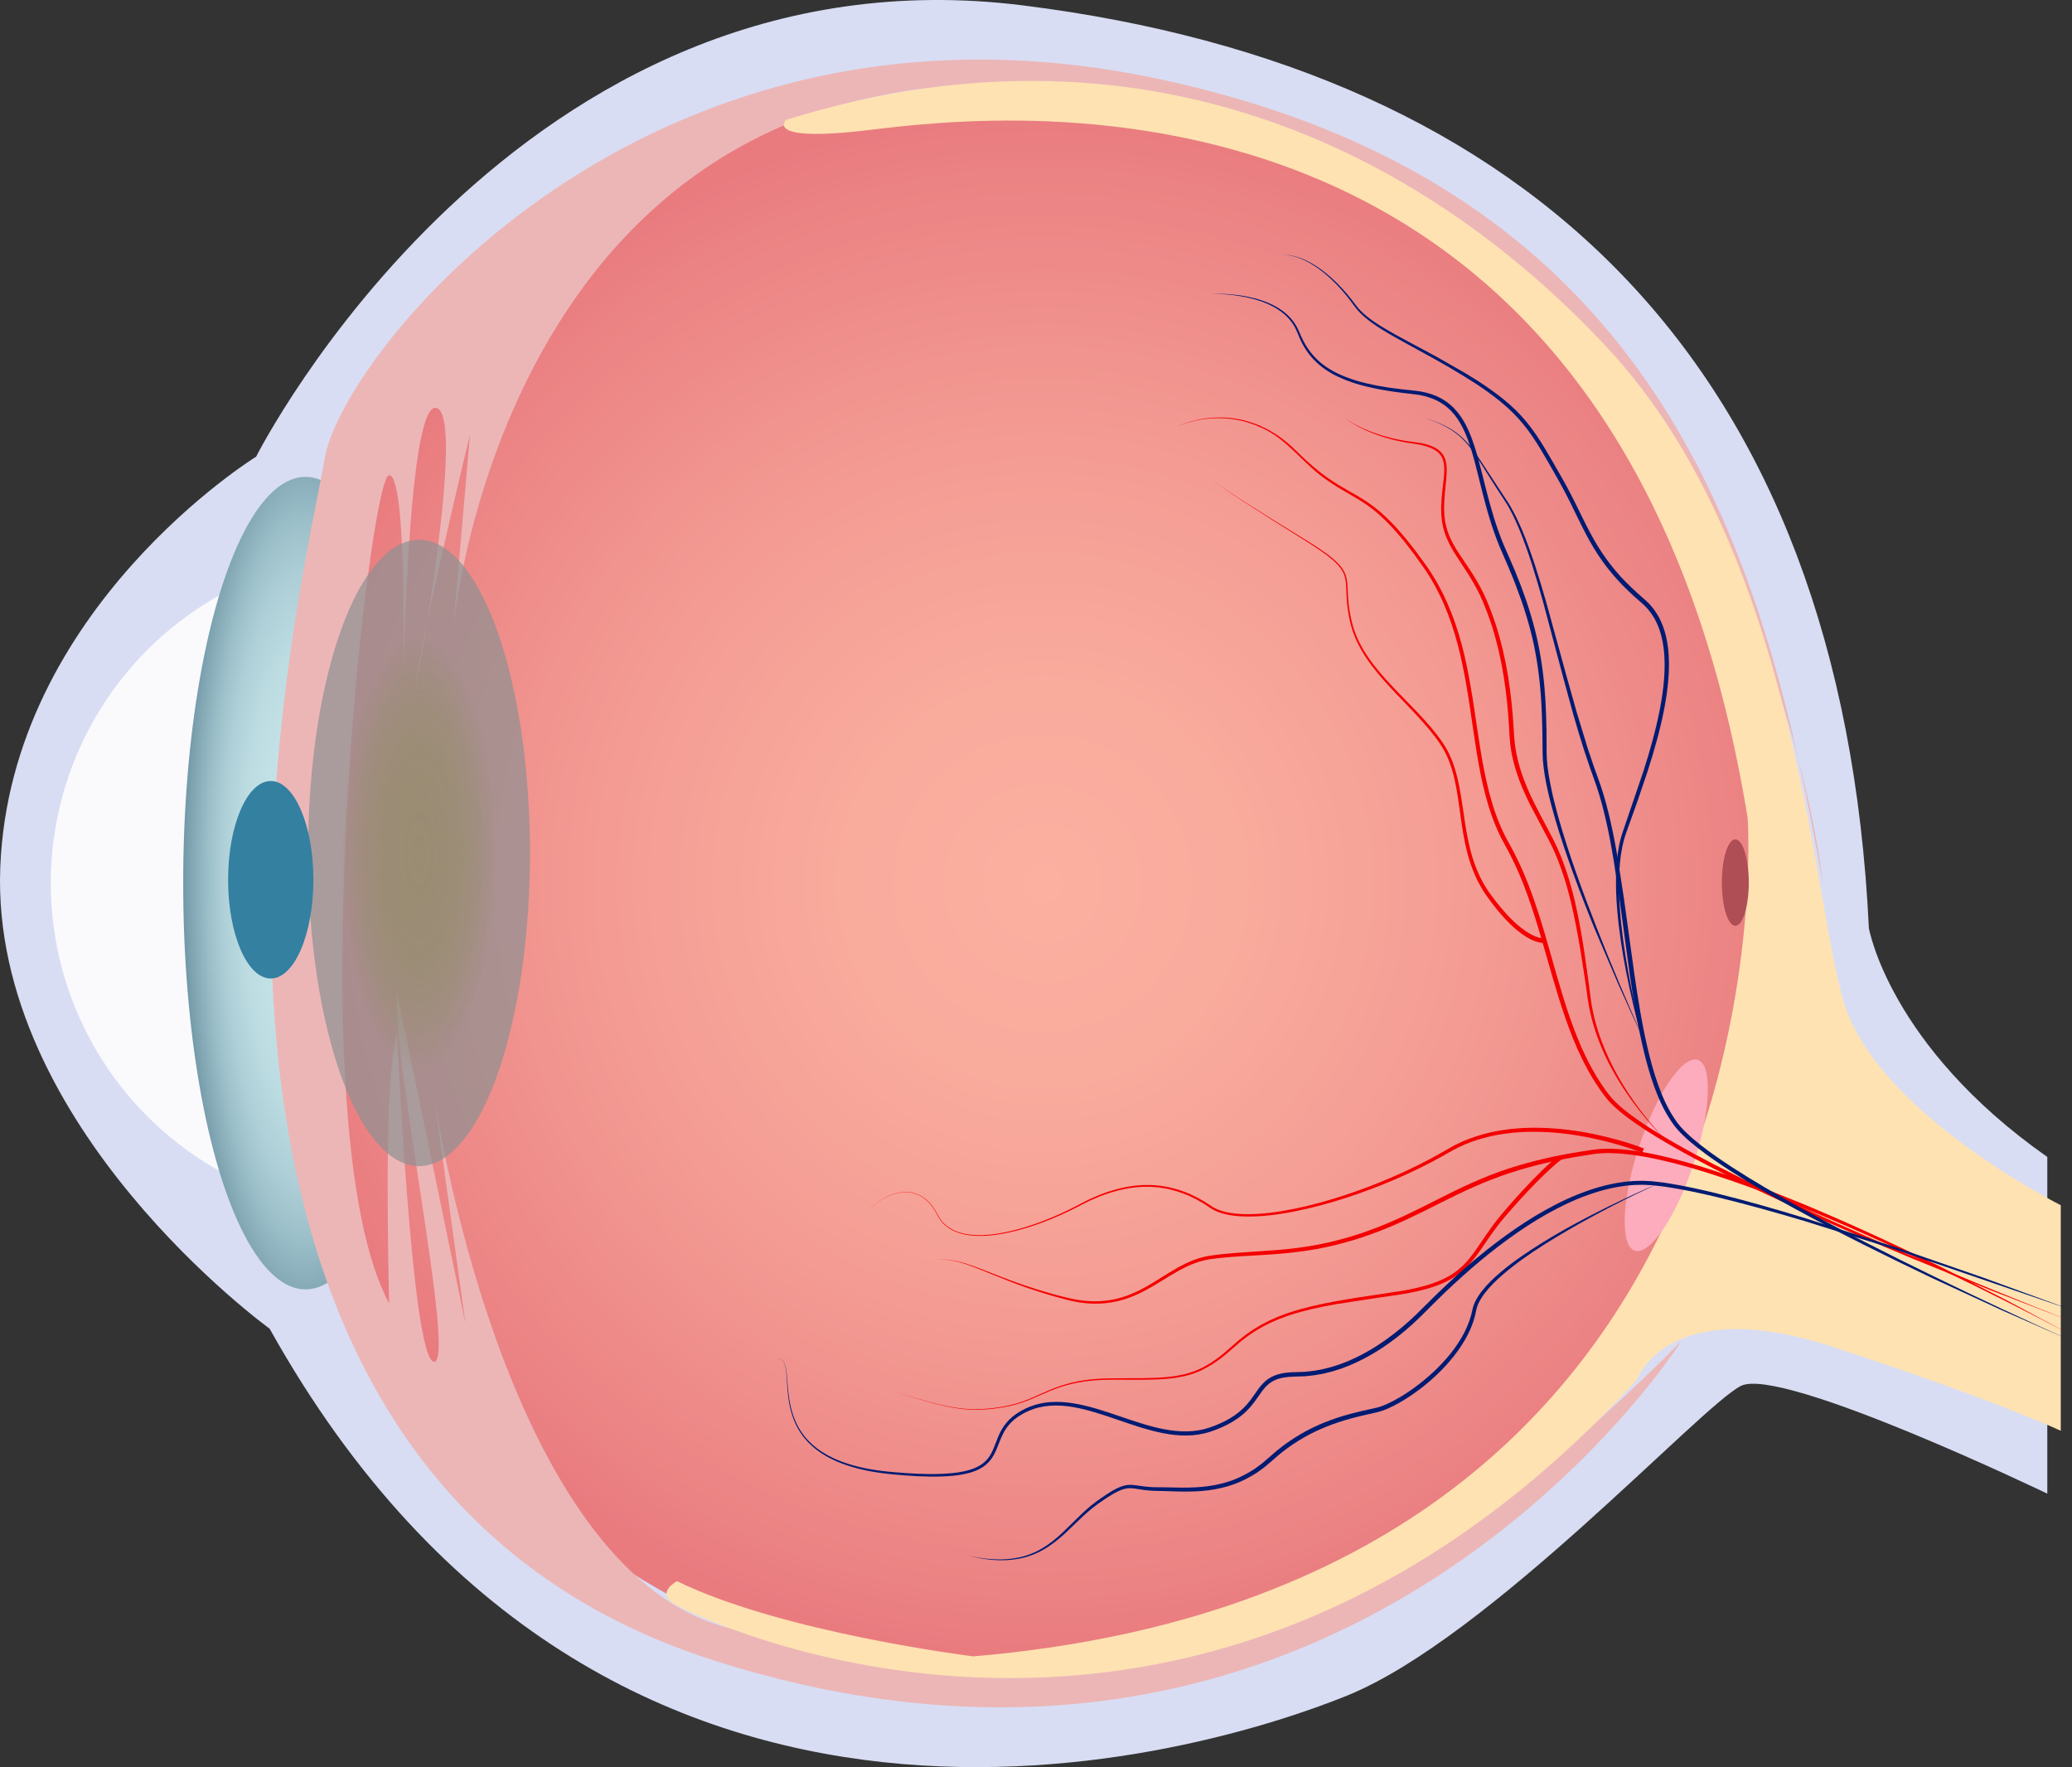
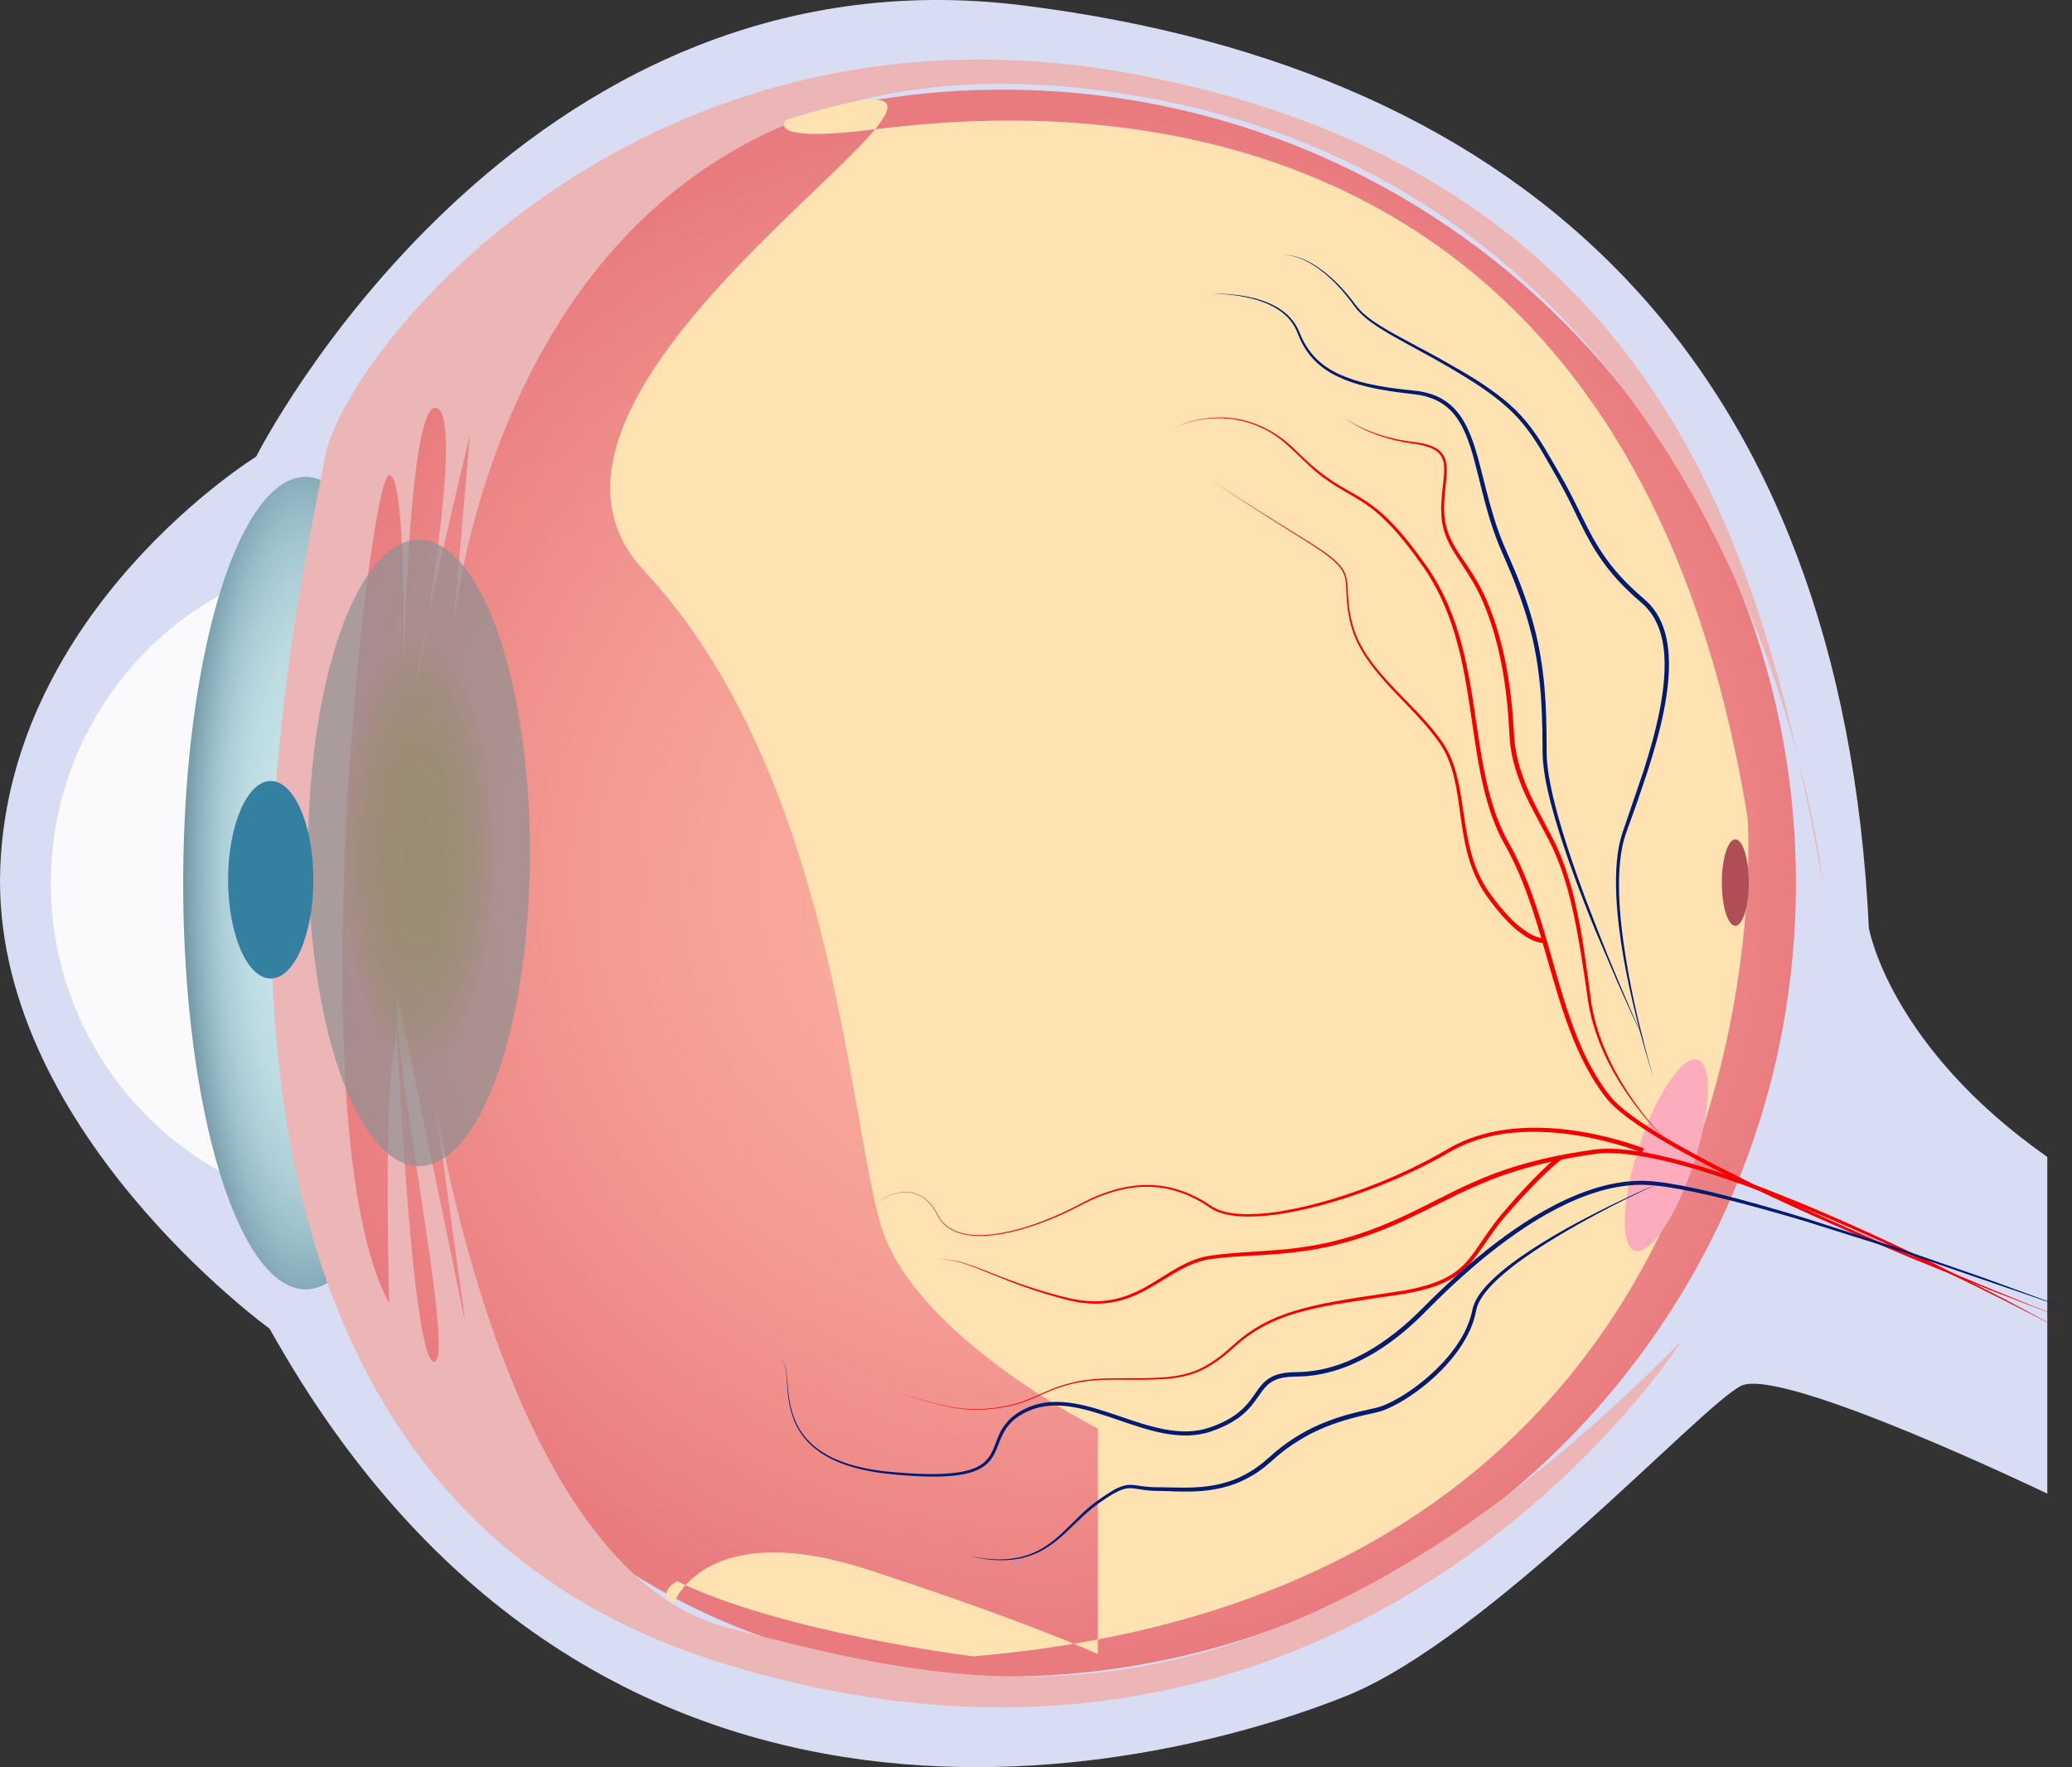
<svg xmlns="http://www.w3.org/2000/svg" version="1.1" viewBox="0 0 1753.474 1495.484">
  <rect x="0" y="0" width="1753.474" height="1495.484" fill="#333333" stroke="none" />
  <defs>
    <style>
      .cls-1 {
        fill: url(#_Градієнт_без_назви_9);
      }

      .cls-2 {
        opacity: .9;
      }

      .cls-3 {
        fill: #f40000;
      }

      .cls-4 {
        fill: #3380a1;
      }

      .cls-5 {
        fill: #fee2b2;
      }

      .cls-6 {
        fill: #faf9fc;
      }

      .cls-7 {
        fill: #fcacbc;
      }

      .cls-8 {
        fill: #af4e55;
      }

      .cls-9 {
        fill: #ecb6b7;
      }

      .cls-10 {
        fill: #909091;
        isolation: isolate;
        opacity: .8;
      }

      .cls-11 {
        fill: url(#Unbenannter_Verlauf);
      }

      .cls-12 {
        fill: #d8ddf3;
      }

      .cls-13 {
        fill: #001b72;
      }

      .cls-14 {
        fill: url(#Unbenannter_Verlauf_2);
      }
    </style>
    <radialGradient id="Unbenannter_Verlauf" data-name="Unbenannter Verlauf" cx="1260.859" cy="6917.928" fx="1260.859" fy="6917.928" r="78.937" gradientTransform="translate(-1397.327 34185.858) scale(1.313 -4.834)" gradientUnits="userSpaceOnUse">
      <stop offset="0" stop-color="#c7e6eb" />
      <stop offset=".324" stop-color="#c4e3e9" />
      <stop offset=".516" stop-color="#bcdce2" />
      <stop offset=".673" stop-color="#aecfd7" />
      <stop offset=".812" stop-color="#99bdc7" />
      <stop offset=".937" stop-color="#80a5b2" />
      <stop offset="1" stop-color="#7097a6" />
    </radialGradient>
    <radialGradient id="Unbenannter_Verlauf_2" data-name="Unbenannter Verlauf 2" cx="882.549" cy="748.637" fx="882.549" fy="748.637" r="654.605" gradientTransform="translate(0 1496) scale(1 -1)" gradientUnits="userSpaceOnUse">
      <stop offset="0" stop-color="#fbb0a0" />
      <stop offset=".257" stop-color="#f9ab9c" />
      <stop offset=".56" stop-color="#f49c94" />
      <stop offset=".885" stop-color="#ec8585" />
      <stop offset="1" stop-color="#e97b7f" />
    </radialGradient>
    <radialGradient id="_Градієнт_без_назви_9" data-name="Градієнт без назви 9" cx="353.535" cy="650.289" fx="353.535" fy="650.289" r="126.638" gradientTransform="translate(172.3 -224.48) scale(.516 1.455)" gradientUnits="userSpaceOnUse">
      <stop offset="0" stop-color="#918d71" />
      <stop offset=".257" stop-color="#918d71" stop-opacity=".982" />
      <stop offset=".421" stop-color="#918d71" stop-opacity=".922" />
      <stop offset=".559" stop-color="#918d71" stop-opacity=".821" />
      <stop offset=".682" stop-color="#918d71" stop-opacity=".677" />
      <stop offset=".796" stop-color="#918d71" stop-opacity=".491" />
      <stop offset=".901" stop-color="#918d71" stop-opacity=".266" />
      <stop offset="1" stop-color="#918d71" stop-opacity="0" />
    </radialGradient>
  </defs>
  <g>
    <g id="Ebene_1">
      <path class="cls-12" d="M1732.58,1264.03s-225.092-108.272-259.283-91.177-213.695,213.695-333.364,262.132-623.989,205.147-911.765-310.57c0,0-236.489-170.956-227.941-390.349s216.544-347.61,216.544-347.61c0,0,219.393-435.937,649.632-381.801,430.239,54.136,692.371,304.871,715.166,780.699,0,0,17.096,99.724,151.011,193.75v284.927h0Z" />
      <circle class="cls-6" cx="322.193" cy="747.363" r="279.228" />
      <ellipse class="cls-11" cx="258.56" cy="747.363" rx="103.523" ry="343.811" />
      <path class="cls-14" d="M1519.835,747.363c0,370.847-300.63,671.477-671.477,671.477S245.264,1115.36,245.264,744.514,477.511,75.886,848.358,75.886s671.477,300.631,671.477,671.477Z" />
      <path class="cls-9" d="M1422.96,1134.863s-279.228,441.636-817.739,270.68S260.459,476.683,274.706,388.356,545.386-24.788,978.474,66.389c433.088,91.177,515.717,410.294,564.155,680.974,0,0-59.36-581.725-586.474-667.203s-572.702,453.034-572.702,453.034l14.246-165.257s-45.588,188.052-45.588,213.695c0,0,42.739-230.79,17.096-236.489s-28.493,262.133-28.493,262.133c0,0,5.699-205.147-11.397-205.147s-79.779,552.758,0,700.919c0,0-1.899-72.181-.95-138.664s7.598-92.126,7.598-92.126c0,0,12.347,279.228,31.342,280.178s-36.091-257.384-31.342-312.469l57.935,280.178-26.593-192.8s57.935,401.746,248.836,450.184c190.901,48.438,444.485,124.418,806.817-242.662v-.004Z" />
-       <path class="cls-5" d="M665.055,101.53s-18.045,18.045,61.734,9.498S1367.874,8.455,1478.995,692.278c0,0,45.588,649.632-655.331,709.467,0,0-161.458-19.945-250.735-63.634,0,0-18.045,9.498-2.849,18.995s438.787,221.293,814.89-189.001c0,0,25.643-74.081,165.257-28.493s193.75,71.232,193.75,71.232v-190.901s-156.235-78.355-183.778-172.38-40.839-382.751-200.398-553.707S960.904,8.929,665.055,101.53Z" />
+       <path class="cls-5" d="M665.055,101.53s-18.045,18.045,61.734,9.498S1367.874,8.455,1478.995,692.278c0,0,45.588,649.632-655.331,709.467,0,0-161.458-19.945-250.735-63.634,0,0-18.045,9.498-2.849,18.995c0,0,25.643-74.081,165.257-28.493s193.75,71.232,193.75,71.232v-190.901s-156.235-78.355-183.778-172.38-40.839-382.751-200.398-553.707S960.904,8.929,665.055,101.53Z" />
      <ellipse class="cls-8" cx="1468.548" cy="746.888" rx="11.397" ry="36.566" />
      <ellipse class="cls-7" cx="1410.139" cy="977.681" rx="85.003" ry="24.219" transform="translate(39.525 2010.041) rotate(-71.722)" />
      <g>
        <path class="cls-3" d="M1753.474,1118.429l-68.488-26.415-68.048-27.547c-45.17-18.844-90.074-38.369-134.255-59.506-22.07-10.605-43.985-21.58-65.314-33.698-10.661-6.059-21.2-12.366-31.371-19.3-5.074-3.482-10.071-7.1-14.848-11.047l-3.529-3.037c-1.132-1.072-2.297-2.102-3.402-3.211l-1.635-1.692-.817-.846-.77-.903-1.536-1.811c-.493-.61-.936-1.235-1.407-1.851l-2.783-3.712-2.631-3.818c-1.796-2.519-3.35-5.191-5.016-7.793-3.135-5.318-6.154-10.709-8.811-16.272-5.447-11.067-9.934-22.549-13.99-34.142-8.075-23.215-14.241-46.947-21.201-70.353-3.442-11.716-7.094-23.355-11.249-34.799-4.127-11.452-8.873-22.666-14.41-33.462-1.357-2.717-2.881-5.327-4.315-8.013l-2.195-4.098-1.094-2.051-.994-2.099-1.987-4.198-1.799-4.276c-1.25-2.833-2.229-5.764-3.325-8.653-4.101-11.658-7.034-23.652-9.461-35.694-4.762-24.119-7.426-48.479-11.544-72.531-2.05-12.026-4.431-23.986-7.52-35.756-3.097-11.762-6.919-23.332-11.756-34.47-4.836-11.133-10.662-21.842-17.67-31.767l-5.335-7.43-2.668-3.716c-.876-1.249-1.853-2.418-2.775-3.63l-5.609-7.215c-1.923-2.358-3.936-4.639-5.899-6.963-7.992-9.158-16.792-17.622-26.832-24.436-10.059-6.757-21.215-12.055-31.24-19.251-20.712-13.538-34.309-35.719-57.202-45.341-22.086-10.32-48.612-10.229-71.031-.489,5.523-2.638,11.417-4.451,17.391-5.774,5.985-1.315,12.107-2.002,18.244-2.096,12.275-.171,24.592,2.388,35.825,7.412,5.611,2.517,10.996,5.565,15.994,9.162s9.676,7.618,14.049,11.95c8.671,8.582,17.775,16.737,27.825,23.594,2.459,1.787,5.093,3.32,7.65,4.963,2.606,1.576,5.24,3.099,7.894,4.614,5.327,2.98,10.663,6.057,15.831,9.421l3.785,2.666,1.89,1.338,1.805,1.45,3.61,2.901c1.21.96,2.294,2.061,3.447,3.084l3.41,3.127c1.11,1.069,2.15,2.204,3.229,3.303,2.131,2.222,4.325,4.392,6.284,6.761l6.013,6.993,5.707,7.231c.938,1.215,1.933,2.389,2.823,3.638l2.711,3.717,5.422,7.436c7.184,10.017,13.195,20.87,18.185,32.132,4.994,11.271,8.953,22.97,12.171,34.84,3.182,11.885,5.59,23.944,7.686,36.026,4.196,24.169,6.921,48.509,11.702,72.403,2.434,11.926,5.361,23.751,9.41,35.174,1.082,2.826,2.048,5.702,3.277,8.465l1.768,4.176,1.949,4.09.974,2.045,1.071,1.994,2.146,3.985c1.454,2.705,3.022,5.379,4.405,8.131,5.656,10.962,10.49,22.317,14.686,33.869,4.219,11.547,7.936,23.252,11.401,35.005,6.926,23.506,13.024,47.199,20.977,70.238,3.993,11.504,8.403,22.864,13.738,33.768,2.603,5.485,5.556,10.784,8.618,16.01,1.628,2.551,3.144,5.179,4.897,7.646l2.565,3.743,2.713,3.635c3.528,4.829,7.86,8.927,12.511,12.805,4.646,3.858,9.558,7.436,14.56,10.885,10.032,6.875,20.49,13.17,31.082,19.224,10.592,6.059,21.366,11.816,32.204,17.452l32.743,16.485c43.949,21.432,88.695,41.248,133.688,60.448,44.972,19.264,90.277,37.758,135.793,55.726h.003Z" />
        <path class="cls-3" d="M1410.358,965.26c-10.794-10.22-20.441-21.626-29.205-33.651-8.744-12.043-16.518-24.835-22.851-38.355-6.292-13.528-11.096-27.811-13.778-42.556l-.888-5.549-.782-5.516-1.577-11.022-3.406-21.997c-2.428-14.632-5.101-29.223-8.54-43.605-3.45-14.37-7.891-28.496-13.792-41.996-2.957-6.703-6.461-13.224-9.974-19.756l-10.425-19.761c-6.698-13.33-12.468-27.357-15.522-42.17-.464-1.831-.666-3.716-.972-5.579-.276-1.869-.62-3.728-.722-5.621l-.468-5.654-.297-5.546c-.431-7.39-.95-14.775-1.721-22.131-1.483-14.716-3.737-29.352-7.064-43.741-1.689-7.186-3.606-14.318-5.852-21.346-2.274-7.017-4.831-13.943-7.699-20.733-2.886-6.753-6.336-13.248-10.151-19.547-3.791-6.318-8.02-12.396-12.06-18.687-1.031-1.553-1.969-3.19-2.958-4.781-.956-1.618-1.848-3.284-2.757-4.934-1.679-3.386-3.267-6.845-4.38-10.485l-.838-2.725c-.262-.913-.417-1.854-.63-2.78l-.586-2.789-.348-2.825c-.103-.942-.257-1.881-.318-2.825l-.101-2.836-.093-2.834.054-2.815c.212-7.506,1.232-14.93,2.026-22.274.383-3.671.683-7.342.466-10.941-.13-1.792-.383-3.564-.883-5.251-.523-1.676-1.302-3.248-2.334-4.645-2.062-2.828-5.241-4.715-8.557-6.106-3.364-1.351-6.949-2.231-10.572-2.866l-11.006-1.743-5.481-1.114c-1.828-.365-3.624-.875-5.437-1.306-7.215-1.87-14.293-4.272-21.106-7.279-3.39-1.539-6.737-3.175-9.955-5.044-3.216-1.862-6.381-3.84-9.274-6.173,2.954,2.254,6.164,4.143,9.419,5.914,3.256,1.777,6.634,3.318,10.046,4.759,6.842,2.849,13.921,5.102,21.121,6.814,1.809.392,3.6.863,5.421,1.189l5.459.998,11.038,1.524c3.7.575,7.392,1.396,10.954,2.744,1.758.73,3.526,1.492,5.13,2.595,1.614,1.061,3.141,2.344,4.331,3.929,1.212,1.56,2.115,3.353,2.72,5.216.581,1.872.874,3.792,1.035,5.7.274,3.822.003,7.587-.336,11.303-.714,7.43-1.629,14.762-1.747,22.122l-.019,2.756.125,2.732.128,2.73c.069.907.23,1.803.339,2.705l.364,2.701c.181.889.397,1.77.594,2.655.215.881.37,1.776.632,2.644l.832,2.59c1.1,3.457,2.664,6.753,4.32,9.998l2.736,4.759c.992,1.551,1.918,3.128,2.961,4.658,4.061,6.16,8.398,12.235,12.331,18.611s7.476,13.025,10.463,19.924c2.932,6.884,5.567,13.892,7.895,21.003,2.305,7.116,4.276,14.333,6.015,21.601,3.427,14.551,5.762,29.333,7.316,44.169.808,7.417,1.361,14.855,1.824,22.293l.321,5.579.475,5.449c.102,1.822.445,3.619.719,5.422.301,1.8.51,3.615.952,5.391,2.897,14.345,8.46,28.08,15.033,41.286,3.266,6.625,6.78,13.143,10.292,19.698,3.495,6.563,7.009,13.155,10.024,20.06,5.949,13.76,10.392,28.108,13.818,42.633,1.743,7.259,3.204,14.57,4.568,21.893l1.899,11.006,1.746,11.024,3.148,22.087,1.446,11.057.716,5.525.807,5.464c2.456,14.536,7.049,28.69,13.085,42.181,6.009,13.516,13.483,26.386,21.955,38.551,4.241,6.087,8.727,11.999,13.448,17.721,4.717,5.726,9.628,11.309,14.914,16.529v-.002ZM1307.32,797.901l-.419.046-.316.014-.614.006-1.152-.069-2.178-.361-1.06-.238-1.022-.311-2.008-.691-1.948-.797-1.863-.93c-1.264-.589-2.41-1.344-3.594-2.045-4.656-2.919-8.807-6.435-12.745-10.126-7.748-7.522-14.42-15.94-20.609-24.662-6.197-8.862-10.783-18.764-14.032-28.994-3.257-10.247-5.186-20.804-6.767-31.322-1.585-10.524-2.782-21.062-4.727-31.428-1.945-10.34-4.705-20.585-9.584-29.835-2.401-4.62-5.46-8.895-8.644-13.105-3.193-4.191-6.592-8.234-10.1-12.188-7.022-7.906-14.477-15.451-21.801-23.144s-14.549-15.536-20.993-24.045c-6.43-8.492-12.07-17.724-15.734-27.805-1.856-5.031-3.085-10.26-4.057-15.494-.957-5.248-1.542-10.569-1.797-15.887l-.336-7.951c-.139-2.633-.365-5.254-.991-7.774-1.176-5.095-4.494-9.377-8.292-12.972-3.826-3.615-8.097-6.768-12.433-9.797-4.351-3.018-8.816-5.877-13.307-8.695l-26.961-16.931-26.819-17.157-13.268-8.797-6.526-4.556c-1.075-.777-2.144-1.563-3.185-2.386-.532-.396-1.036-.829-1.538-1.263-.524-.41-.967-.907-1.423-1.388.46.478.907.969,1.433,1.376.505.43,1.011.858,1.547,1.25,1.046.815,2.121,1.592,3.202,2.36,2.161,1.538,4.355,3.03,6.559,4.505l13.332,8.692,26.946,16.947,27.089,16.721c4.518,2.787,9.015,5.617,13.407,8.614,4.38,3.009,8.7,6.145,12.621,9.791,1.96,1.82,3.78,3.821,5.317,6.047s2.722,4.728,3.37,7.365c.674,2.631.924,5.323,1.084,7.981l.397,7.949c.294,5.278.913,10.524,1.899,15.708,1.005,5.185,2.254,10.314,4.112,15.232,3.674,9.87,9.291,18.919,15.718,27.272,6.441,8.369,13.682,16.108,21.044,23.727s14.894,15.121,22.03,23.031c3.566,3.956,7.032,8.014,10.303,12.24l2.414,3.201,2.329,3.268c.756,1.109,1.47,2.262,2.206,3.392.7,1.153,1.34,2.342,2.013,3.512,5.121,9.534,8.015,20.019,10.068,30.475,2.051,10.485,3.331,21.043,4.987,31.491,1.651,10.441,3.638,20.822,6.895,30.794,3.249,9.957,7.762,19.491,13.804,27.993,6.149,8.528,12.788,16.759,20.337,23.972,3.826,3.532,7.839,6.867,12.203,9.555,1.104.64,2.181,1.344,3.332,1.863l1.702.836,1.741.695c.575.258,1.17.401,1.757.59.294.087.588.189.882.264l.883.189c.592.153,1.168.203,1.746.28.289.036.555.026.834.044.145.012.258,0,.38-.005l.257-.012.665,3.869-.002.004ZM1753.474,1130.08c-37.641-19.916-75.673-39.079-114.116-57.368-38.408-18.351-77.197-35.928-116.638-51.879-19.725-7.956-39.605-15.524-59.707-22.414-20.108-6.845-40.461-13.048-61.173-17.519-10.349-2.233-20.81-3.936-31.306-4.728-5.242-.329-10.506-.542-15.704-.153-5.153.316-10.4,1.322-15.644,2.118-20.943,3.346-41.678,8.008-61.776,14.652-20.126,6.601-39.37,15.527-58.332,25.168-18.982,9.584-38.179,19.174-58.361,26.373-10.035,3.733-20.327,6.783-30.731,9.322l-3.909.928c-1.299.325-2.607.614-3.922.866l-7.879,1.57-7.925,1.306c-2.642.428-5.302.73-7.952,1.101-10.618,1.342-21.283,2.147-31.92,2.773s-21.257,1.114-31.8,2.159c-2.642.215-5.259.59-7.888.898l-1.969.241-1.924.322-1.921.33-1.899.444c-5.067,1.189-9.984,3.026-14.732,5.262-9.509,4.489-18.322,10.485-27.53,15.911-9.174,5.451-18.914,10.345-29.405,13.001-10.458,2.679-21.447,3.184-32.083,1.666l-1.998-.261-1.981-.361c-1.318-.253-2.647-.454-3.955-.75-2.609-.619-5.236-1.188-7.792-1.933l-7.715-2.114-7.663-2.294c-10.192-3.134-20.266-6.637-30.203-10.504l-29.644-11.887c-4.976-1.857-9.985-3.685-15.175-4.836-5.172-1.189-10.496-1.794-15.821-1.489,5.317-.405,10.67.102,15.885,1.199,5.235,1.06,10.294,2.801,15.317,4.569,10.008,3.671,19.83,7.785,29.808,11.47,9.961,3.719,20.053,7.073,30.258,10.057l7.666,2.18,7.715,1.999c2.567.709,5.153,1.229,7.731,1.805,1.292.274,2.6.452,3.899.683l1.951.328,1.963.229c10.452,1.371,21.132.801,31.279-1.895,10.18-2.669,19.646-7.513,28.693-12.993,9.081-5.449,17.883-11.561,27.616-16.263,4.86-2.34,9.952-4.296,15.241-5.585l1.984-.48,2.01-.364,2.01-.353,1.991-.261c2.655-.334,5.307-.736,7.969-.976,21.29-2.237,42.592-2.511,63.6-5.295l7.862-1.111,7.828-1.313,7.777-1.573c1.3-.245,2.587-.549,3.871-.866l3.857-.927c10.267-2.536,20.419-5.574,30.331-9.294,19.944-7.177,38.917-16.717,57.898-26.367,18.95-9.699,38.427-18.821,58.783-25.539,20.365-6.671,41.32-11.317,62.422-14.628,5.28-.784,10.514-1.784,15.997-2.112,5.428-.387,10.833-.153,16.205.199,10.738.841,21.338,2.602,31.791,4.887,20.914,4.576,41.351,10.871,61.524,17.8,10.082,3.484,20.108,7.125,30.058,10.955l29.687,11.882c39.381,16.323,78.071,34.218,116.333,52.939l56.997,28.874,56.285,30.216v.003Z" />
        <path class="cls-3" d="M1321.551,981.117l-3.768,2.992-3.72,3.22-7.244,6.721c-4.754,4.577-9.377,9.306-13.908,14.126-4.546,4.806-8.985,9.718-13.372,14.678-4.396,4.978-8.699,9.936-12.671,15.193-3.988,5.246-7.716,10.688-11.468,16.18-3.752,5.478-7.612,11.001-12.193,16.016-4.603,4.982-9.996,9.332-15.963,12.579-5.934,3.319-12.293,5.692-18.729,7.582-6.445,1.889-12.995,3.288-19.57,4.445-6.582,1.171-13.189,1.988-19.75,2.917l-39.319,6.042c-13.033,2.335-26.001,5.117-38.538,9.243-.783.258-1.577.487-2.351.769l-2.315.866-4.631,1.731-4.528,1.976-2.264.988-2.204,1.111-4.403,2.235-4.261,2.493-2.129,1.25-2.052,1.374-4.096,2.76-3.928,2.997-1.961,1.503c-.652.504-1.255,1.068-1.886,1.598l-7.508,6.516c-2.466,2.248-5.125,4.279-7.739,6.36-1.317,1.028-2.723,1.945-4.08,2.922l-2.06,1.434-2.148,1.307c-5.696,3.51-11.823,6.438-18.29,8.261-6.449,1.878-13.1,2.857-19.742,3.419-13.309,1.031-26.604.681-39.876.676l-4.977-.017-4.964.092c-1.654.052-3.313.013-4.962.139l-4.952.323-2.475.173-2.463.287-4.925.586c-3.254.576-6.532,1.042-9.737,1.858-6.445,1.469-12.74,3.554-18.856,6.092-6.126,2.517-12.112,5.412-18.31,7.846-6.187,2.452-12.601,4.37-19.155,5.572-6.542,1.172-13.146,2.076-19.794,2.384-6.646.32-13.318-.014-19.902-.933-6.587-.91-13.086-2.337-19.524-3.964-12.854-3.355-25.52-7.356-38.182-11.349,12.685,3.915,25.378,7.838,38.242,11.111,6.442,1.587,12.94,2.97,19.513,3.838,6.57.876,13.214,1.167,19.828.808,13.196-.868,26.454-3.074,38.702-8.15,6.149-2.458,12.111-5.387,18.252-7.955,6.13-2.588,12.47-4.733,18.96-6.254,12.977-3.212,26.421-3.689,39.682-3.712,13.273-.075,26.573.189,39.749-.916,6.575-.596,13.114-1.604,19.413-3.48,6.318-1.823,12.274-4.717,17.843-8.194l2.098-1.294c.683-.457,1.343-.95,2.017-1.423,1.33-.971,2.705-1.877,3.997-2.899,2.566-2.071,5.175-4.086,7.605-6.33l7.493-6.584c.636-.542,1.244-1.116,1.902-1.632l1.981-1.538,3.97-3.067,4.145-2.831,2.077-1.409,2.157-1.285,4.318-2.561,4.462-2.301,2.235-1.143,2.293-1.018,4.587-2.035,4.686-1.785,2.343-.892c.783-.291,1.584-.527,2.376-.794,12.673-4.256,25.724-7.137,38.801-9.563,13.089-2.41,26.236-4.376,39.379-6.3l19.636-3.023c6.492-1.183,12.937-2.604,19.224-4.489,6.281-1.885,12.425-4.229,18.07-7.435,5.685-3.141,10.733-7.269,15.11-12.057,4.354-4.825,8.099-10.237,11.809-15.729,3.704-5.494,7.448-11.034,11.464-16.384,2.025-2.664,4.078-5.31,6.231-7.876,2.133-2.597,4.338-5.062,6.507-7.593,4.378-5.012,8.812-9.98,13.361-14.848,4.533-4.882,9.165-9.679,13.948-14.341,2.4-2.323,4.817-4.631,7.313-6.869,1.24-1.126,2.505-2.23,3.789-3.321,1.296-1.101,2.56-2.139,4.013-3.219l2.262,3.208v-.005ZM1389.72,975.582c-6.715-2.652-13.73-4.936-20.741-6.981-7.033-2.036-14.139-3.809-21.303-5.317-14.326-2.996-28.888-4.969-43.501-5.386-7.302-.216-14.62-.111-21.888.552-1.822.11-3.632.341-5.442.559s-3.627.396-5.42.727l-5.392.901-5.344,1.14c-7.084,1.682-14.062,3.824-20.775,6.632-6.725,2.837-12.97,6.414-19.431,10.133-12.914,7.222-26.233,13.677-39.803,19.524-13.573,5.845-27.41,11.056-41.467,15.617-14.056,4.546-28.334,8.45-42.836,11.358-14.492,2.852-29.254,4.906-44.131,4.413-7.407-.301-14.921-1.234-21.956-4.018-1.757-.687-3.448-1.561-5.073-2.544l-4.639-3.035-2.293-1.505-2.376-1.365-2.38-1.36-1.189-.68-1.23-.601c-6.465-3.413-13.39-5.902-20.475-7.621l-2.662-.64c-.886-.22-1.798-.309-2.696-.471l-2.704-.434c-.901-.149-1.801-.305-2.714-.35l-5.46-.446-5.48-.034-1.37-.006c-.457.008-.912.059-1.368.086l-2.735.197-2.735.197c-.91.082-1.811.252-2.717.373-1.806.285-3.627.486-5.422.84l-5.363,1.179c-7.089,1.809-14.093,4.072-20.787,7.086l-2.528,1.088-1.261.549-1.232.613-4.931,2.453c-1.646.803-3.282,1.666-4.92,2.516-1.634.859-3.299,1.656-4.947,2.487-6.631,3.245-13.389,6.223-20.259,8.927-13.731,5.387-27.941,9.747-42.573,11.909-3.663.478-7.338.91-11.036,1.015-1.846.118-3.697.048-5.546.058-1.846-.115-3.699-.141-5.536-.394-1.846-.157-3.665-.521-5.489-.84-1.799-.447-3.608-.856-5.35-1.504-3.498-1.217-6.85-2.919-9.78-5.212-2.937-2.286-5.336-5.225-7.125-8.465-.954-1.603-1.698-3.266-2.664-4.833-.494-.772-.933-1.581-1.473-2.322s-1.047-1.507-1.623-2.219c-2.264-2.879-4.983-5.419-8.116-7.322-3.121-1.911-6.649-3.175-10.296-3.589-3.641-.458-7.36-.177-10.928.694-3.574.853-7.026,2.212-10.254,3.976-6.471,3.506-12.183,8.404-16.666,14.25,4.452-5.871,10.14-10.807,16.608-14.357,3.226-1.786,6.682-3.17,10.27-4.047,3.581-.895,7.324-1.201,11-.759,3.683.398,7.257,1.655,10.425,3.571,3.179,1.907,5.943,4.462,8.245,7.356.586.716,1.098,1.489,1.651,2.23s.996,1.558,1.499,2.334c.978,1.563,1.756,3.271,2.697,4.828,1.781,3.184,4.153,6.058,7.053,8.289,2.893,2.237,6.201,3.894,9.657,5.076,1.72.629,3.511,1.024,5.289,1.456,1.806.305,3.605.656,5.435.801,1.818.241,3.657.256,5.486.36,1.835-.021,3.67.04,5.502-.089,3.67-.124,7.321-.573,10.958-1.069,14.537-2.23,28.669-6.65,42.318-12.093,6.827-2.733,13.547-5.735,20.133-9.005l4.913-2.504,4.905-2.543,4.951-2.497,1.238-.624,1.268-.561,2.542-1.111c6.731-3.074,13.791-5.402,20.955-7.271l5.424-1.224c1.816-.368,3.662-.584,5.492-.883.918-.128,1.831-.304,2.754-.393l2.776-.216,2.776-.215c.463-.03.925-.084,1.388-.095l1.393-.002,5.571.005,5.558.422c.93.042,1.847.195,2.764.341l2.755.426c.915.159,1.844.247,2.748.465l2.714.636c7.225,1.71,14.294,4.21,20.886,7.642l1.255.606,1.213.684,2.426,1.368,2.423,1.374,2.336,1.514,4.626,2.991c1.53.912,3.127,1.73,4.807,2.375,6.721,2.622,14.067,3.514,21.341,3.765,14.621.406,29.256-1.703,43.622-4.615,14.381-2.967,28.558-6.927,42.513-11.526,13.955-4.614,27.689-9.873,41.156-15.761,13.463-5.885,26.662-12.378,39.431-19.613l9.627-5.477,2.454-1.35c.817-.452,1.681-.809,2.52-1.218,1.695-.779,3.365-1.619,5.081-2.347,6.873-2.919,14.009-5.154,21.247-6.914l5.458-1.195,5.502-.951c1.83-.347,3.682-.535,5.527-.773s3.69-.478,5.546-.6c7.406-.717,14.85-.865,22.272-.686,14.856.342,29.627,2.262,44.154,5.216,7.265,1.487,14.472,3.244,21.606,5.266,7.144,2.044,14.171,4.281,21.178,7.003l-1.488,3.632v-.003Z" />
      </g>
      <g>
-         <path class="cls-13" d="M1753.474,1134.934l-59.244-26.072-58.778-27.123c-38.977-18.531-77.676-37.687-115.616-58.335-18.953-10.349-37.721-21.081-55.908-32.807-9.067-5.903-18.046-11.971-26.607-18.67-4.278-3.35-8.487-6.809-12.444-10.602-.989-.948-1.946-1.936-2.921-2.902-.954-.991-1.867-2.033-2.801-3.048-.874-1.076-1.788-2.14-2.606-3.252l-2.36-3.391c-6.178-9.127-10.665-19.179-14.369-29.399-3.687-10.243-6.575-20.72-9.085-31.259-5.006-21.092-8.442-42.461-11.592-63.825l-8.697-64.142-4.823-31.95c-1.743-10.622-3.718-21.2-6.048-31.687-2.338-10.482-5.023-20.886-8.443-31.026l-2.673-7.588-2.739-7.641-5.158-15.381c-3.31-10.293-6.414-20.644-9.366-31.032l-8.515-31.247-16.633-62.533c-2.887-10.383-5.886-20.733-9.15-30.994s-6.803-20.43-10.875-30.377c-2.072-4.954-4.215-9.886-6.694-14.641-1.178-2.413-2.55-4.712-3.859-7.05l-4.351-6.776c-6.002-8.979-11.655-18.184-17.398-27.303-2.863-4.567-5.829-9.06-9.049-13.362-3.185-4.328-6.871-8.277-11.024-11.669-4.146-3.399-8.762-6.242-13.651-8.495-2.393-1.242-4.93-2.165-7.409-3.222-2.507-.987-5.066-1.841-7.599-2.769l7.652,2.631c2.501,1.011,5.06,1.89,7.482,3.092,4.945,2.17,9.646,4.944,13.898,8.301s8.033,7.319,11.301,11.632c3.303,4.289,6.346,8.766,9.274,13.298l17.752,27.038c1.527,2.207,3.001,4.498,4.483,6.779,1.359,2.349,2.784,4.666,4.006,7.087,2.575,4.778,4.803,9.72,6.959,14.686,4.214,9.975,7.831,20.176,11.202,30.442,3.362,10.271,6.455,20.621,9.434,30.998l17.162,62.42,8.762,31.125,9.434,30.896,5.173,15.285c.868,2.546,1.83,5.054,2.742,7.583.934,2.503,1.815,5.113,2.724,7.665,3.504,10.297,6.244,20.805,8.631,31.367,2.378,10.567,4.394,21.2,6.173,31.861l4.926,32.031,8.864,64.104c3.083,21.32,6.45,42.61,11.354,63.524,2.457,10.449,5.286,20.811,8.881,30.883,3.608,10.048,7.977,19.868,13.884,28.639l2.251,3.257c.775,1.062,1.622,2.047,2.443,3.066l2.665,2.915,2.81,2.807c3.822,3.686,7.948,7.098,12.151,10.408,8.415,6.623,17.314,12.675,26.306,18.564,9.021,5.856,18.219,11.453,27.482,16.943l28.035,16.075c37.687,20.928,76.212,40.366,114.994,59.243,38.755,18.946,77.868,37.165,117.194,54.919v.006Z" />
        <path class="cls-13" d="M1399.716,913.44c-5.501-16.952-10.321-34.124-14.665-51.416-2.18-8.646-4.211-17.33-6.092-26.046-1.876-8.718-3.641-17.465-5.155-26.26-3.028-17.585-5.286-35.338-6.051-53.222-.33-8.941-.282-17.917.49-26.872.768-8.935,2.333-17.924,5.348-26.473l17.226-50.556c5.391-16.936,10.283-34.045,13.705-51.432,1.701-8.69,3.03-17.449,3.722-26.242.675-8.785.757-17.628-.346-26.303-.551-4.333-1.395-8.619-2.609-12.783-1.233-4.156-2.864-8.177-4.92-11.953-2.089-3.755-4.623-7.248-7.585-10.336-.772-.74-1.491-1.535-2.311-2.225l-2.46-2.175-5.062-4.443c-6.609-6.076-13.047-12.394-18.78-19.355-5.784-6.906-11.027-14.276-15.657-21.99-9.299-15.447-16.171-31.97-24.519-47.604-4.125-7.823-8.618-15.53-13.008-23.279-4.42-7.72-8.879-15.399-13.841-22.699-4.948-7.307-10.494-14.168-16.744-20.369-6.223-6.228-13.105-11.803-20.267-16.999-3.538-2.659-7.273-5.058-10.931-7.56l-11.276-7.089c-7.564-4.672-15.288-9.084-23.028-13.47l-23.413-12.867c-7.813-4.288-15.655-8.562-23.219-13.361-1.877-1.223-3.776-2.407-5.59-3.735l-2.746-1.945-2.651-2.086-1.325-1.043c-.435-.357-.843-.748-1.266-1.12l-2.514-2.259c-.797-.799-1.562-1.633-2.343-2.448l-1.158-1.236-1.049-1.337c-.687-.894-1.424-1.776-2.066-2.678l-1.953-2.692c-1.321-1.782-2.681-3.534-4.081-5.254-2.79-3.45-5.747-6.765-8.839-9.948-6.205-6.333-13.007-12.152-20.621-16.729-3.792-2.305-7.81-4.248-12.01-5.696-2.107-.707-4.259-1.274-6.441-1.698-2.19-.387-4.408-.611-6.636-.66,2.228-.001,4.455.173,6.662.513,2.199.381,4.375.894,6.508,1.563,4.256,1.362,8.348,3.229,12.218,5.466,7.755,4.477,14.7,10.233,21.059,16.508,3.172,3.154,6.199,6.45,9.072,9.878,1.444,1.709,2.839,3.458,4.204,5.231l2.015,2.684c.665.901,1.375,1.716,2.059,2.577l1.034,1.276c.37.404.766.787,1.147,1.182l2.315,2.341,2.493,2.165c.419.357.822.731,1.254,1.073l1.318,1.002,2.634,2.003,2.738,1.872c1.803,1.276,3.706,2.419,5.581,3.597,7.549,4.649,15.396,8.849,23.247,13.048l23.565,12.642,23.248,13.285c3.86,2.239,7.614,4.682,11.423,7.021,3.721,2.489,7.511,4.871,11.126,7.53,7.306,5.188,14.374,10.793,20.818,17.112,6.448,6.311,12.162,13.369,17.232,20.792,5.081,7.424,9.602,15.157,14.06,22.882l6.647,11.596,3.287,5.846,1.637,2.933,1.572,2.965c8.481,15.775,15.412,32.251,24.573,47.339,4.559,7.542,9.703,14.715,15.383,21.454,5.62,6.789,11.966,12.954,18.471,18.921l4.968,4.39,2.539,2.259c.882.751,1.663,1.611,2.493,2.417,3.197,3.352,5.922,7.14,8.148,11.176,2.194,4.056,3.911,8.343,5.196,12.732,1.266,4.395,2.131,8.881,2.689,13.386,1.115,9.019.992,18.092.275,27.057-.736,8.971-2.117,17.855-3.867,26.643-3.522,17.581-8.506,34.782-13.977,51.776l-8.598,25.351-9.019,25.166c-3.003,8.251-4.611,16.938-5.458,25.731s-.986,17.667-.748,26.531c.572,17.738,2.667,35.433,5.472,52.994,1.364,8.79,2.98,17.543,4.71,26.274,1.734,8.733,3.619,17.435,5.654,26.102l6.459,25.924c2.261,8.615,4.624,17.206,7.2,25.735v.002Z" />
        <path class="cls-13" d="M1390.463,878.418c-7.219-15.03-14.154-30.197-20.893-45.451l-19.671-46.006c-6.306-15.444-12.394-30.981-18.109-46.663s-11.093-31.498-15.812-47.538c-4.576-16.068-8.812-32.34-10.256-49.213l-.266-6.364-.049-6.249-.153-12.481c-.13-8.319-.468-16.622-.933-24.914-1.01-16.573-3.069-33.057-6.545-49.254-3.535-16.185-8.539-32.028-14.469-47.522-.754-1.933-1.427-3.895-2.229-5.81l-2.347-5.767c-1.526-3.86-3.207-7.66-4.867-11.468l-4.971-11.52-2.316-5.861-2.158-5.917c-5.59-15.843-9.541-32.148-13.522-48.312-2.013-8.077-4.068-16.127-6.59-23.991-1.318-3.905-2.656-7.809-4.328-11.547-.766-1.906-1.733-3.701-2.61-5.546-1.015-1.76-1.925-3.593-3.082-5.256-.571-.835-1.064-1.73-1.697-2.517l-1.834-2.41c-.631-.786-1.334-1.506-1.997-2.264-.341-.369-.659-.762-1.019-1.112l-1.101-1.027-1.1-1.029-.55-.515-.593-.462-2.378-1.844c-.818-.579-1.688-1.084-2.528-1.632-.427-.263-.84-.55-1.277-.796l-1.342-.687c-3.52-1.956-7.402-3.2-11.305-4.272l-2.982-.644-1.493-.317-1.516-.21-6.134-.794c-4.154-.493-8.314-.909-12.453-1.555l-6.213-.902-6.189-1.097-3.092-.559-3.075-.669c-2.046-.464-4.107-.852-6.14-1.378l-6.089-1.62c-2.029-.543-4.011-1.268-6.018-1.894-7.958-2.7-15.749-6.164-22.718-11.001-6.972-4.804-12.975-11.07-17.364-18.308-2.216-3.604-4.012-7.44-5.562-11.353-.832-1.941-1.511-3.815-2.514-5.615-.942-1.81-2.066-3.523-3.293-5.158-4.937-6.569-11.979-11.339-19.5-14.712-7.561-3.384-15.673-5.479-23.869-6.838-8.208-1.357-16.541-1.969-24.875-2.067,8.334-.099,16.69.314,24.966,1.481,8.258,1.21,16.464,3.177,24.197,6.472,7.686,3.287,15.001,8.027,20.253,14.757,1.304,1.674,2.505,3.437,3.52,5.306,1.067,1.827,1.852,3.868,2.696,5.742,1.587,3.806,3.405,7.514,5.617,10.971,4.36,6.956,10.179,12.927,16.98,17.502,6.79,4.606,14.414,7.906,22.246,10.469,1.978.592,3.924,1.283,5.927,1.795l6.011,1.53c2.007.497,4.051.858,6.074,1.294l3.042.628c1.018.19,2.044.345,3.065.52l6.135,1.019,6.17.828c4.106.596,8.247.964,12.376,1.41,2.048.195,4.163.471,6.275.744l1.582.203,1.569.313,3.136.643c4.129,1.082,8.264,2.363,12.072,4.418l1.447.725c.473.259.92.565,1.381.846.908.584,1.845,1.128,2.728,1.75l2.571,1.977.64.497.594.55,1.188,1.101,1.187,1.103c.387.375.731.792,1.098,1.186.713.807,1.468,1.581,2.145,2.417l1.962,2.558c.676.839,1.201,1.774,1.808,2.657,1.23,1.762,2.189,3.668,3.259,5.515.921,1.914,1.937,3.793,2.734,5.754,1.746,3.87,3.129,7.859,4.489,11.844,2.599,8.005,4.697,16.114,6.744,24.203,4.047,16.184,8.025,32.326,13.594,47.929l2.147,5.822,2.3,5.759,4.977,11.423,4.944,11.533,4.649,11.664c5.93,15.658,10.942,31.716,14.464,48.128,3.466,16.423,5.487,33.123,6.446,49.83.439,8.356.749,16.714.85,25.066l.11,12.525.027,6.254.234,6.129c.596,8.195,2.106,16.356,3.779,24.464l1.324,6.076,1.483,6.046c.478,2.019,1.011,4.027,1.559,6.03l1.622,6.017c9.094,31.995,20.615,63.313,32.806,94.315,12.133,31.041,25.191,61.725,38.789,92.169h-.002ZM1753.474,1108.72l-150.163-51.492-75.714-23.754c-25.337-7.574-50.813-14.7-76.497-20.873-12.854-3.014-25.771-5.792-38.773-7.8l-4.877-.732c-1.626-.236-3.257-.372-4.885-.563l-4.886-.516-4.879-.245-2.44-.118-2.442.052-4.883.13c-3.247.3-6.506.455-9.728,1.006-12.947,1.761-25.555,5.664-37.696,10.595-12.144,4.97-23.782,11.165-35.043,17.951-22.446,13.754-43.279,30.085-62.907,47.685-9.818,8.807-19.34,17.943-28.632,27.322l-7.056,7.028c-1.17,1.185-2.412,2.298-3.627,3.438l-3.672,3.392-3.767,3.29-1.888,1.64-1.938,1.582-3.877,3.163-3.986,3.031c-10.649,8.05-22.18,15.005-34.452,20.409l-2.294,1.026-2.348.905-4.695,1.809-4.794,1.542-2.399.765c-.799.256-1.625.424-2.437.64l-4.889,1.227c-1.635.386-3.304.626-4.954.945-3.293.701-6.657.952-9.999,1.34l-1.255.131-1.262.046-2.524.092-5.006.166c-3.206.006-6.406.275-9.569.803-3.12.54-6.142,1.442-8.844,2.896-2.71,1.442-5.073,3.431-7.146,5.796-2.064,2.384-3.897,5.079-5.797,7.801s-3.877,5.474-6.1,8.051c-4.436,5.168-9.795,9.576-15.642,12.993-5.832,3.476-12.05,6.123-18.428,8.246-6.466,2.156-13.274,3.173-20.035,3.261-6.771.095-13.495-.695-20.07-1.973-6.581-1.282-13.028-3.047-19.384-5.008-12.708-3.94-25.082-8.651-37.675-12.437-6.291-1.895-12.643-3.553-19.073-4.651-6.424-1.094-12.94-1.617-19.387-1.149-6.44.457-12.793,1.952-18.672,4.593-.757.278-1.459.685-2.182,1.044l-2.158,1.102c-1.41.779-2.757,1.659-4.122,2.506l-1.928,1.432-.965.715-.895.795-1.784,1.596-1.63,1.748c-2.105,2.389-3.937,5.019-5.412,7.88s-2.689,5.886-3.889,8.966-2.418,6.222-4.061,9.227c-1.618,3.008-3.769,5.828-6.42,8.066-.616.617-1.352,1.076-2.045,1.592l-1.051.757c-.355.245-.742.434-1.111.653-.751.416-1.488.863-2.251,1.25l-2.344,1.027c-.393.163-.776.359-1.178.494l-1.206.403-2.412.803c-1.63.432-3.269.828-4.906,1.217-6.59,1.375-13.268,1.818-19.914,2.054-13.308.361-26.569-.479-39.759-1.735-13.201-1.211-26.415-3.368-39.073-7.525-3.17-1.015-6.274-2.231-9.341-3.526-3.045-1.35-6.045-2.808-8.935-4.474-2.88-1.679-5.674-3.509-8.319-5.544-2.629-2.055-5.112-4.298-7.391-6.736-4.568-4.88-8.249-10.521-10.878-16.667-2.638-6.121-4.257-12.628-5.202-19.189-.963-6.569-1.222-13.196-1.714-19.785-.285-3.282-.565-6.609-1.64-9.733-.547-1.541-1.407-3.026-2.742-4.005-1.363-.941-3.081-1.231-4.722-1.11,1.639-.145,3.368.116,4.765,1.049,1.368.97,2.264,2.467,2.839,4.014,1.132,3.138,1.461,6.474,1.797,9.758.591,6.593.949,13.204,2.005,19.722,1.023,6.511,2.693,12.939,5.366,18.949,2.655,6.011,6.343,11.552,10.884,16.282,2.265,2.37,4.729,4.545,7.334,6.536,2.622,1.971,5.391,3.741,8.243,5.361,2.862,1.608,5.834,3.011,8.851,4.309,3.04,1.243,6.115,2.409,9.258,3.377,12.553,3.968,25.655,5.962,38.79,7.019,13.152,1.133,26.359,1.896,39.508,1.443,6.559-.276,13.136-.763,19.506-2.14l4.715-1.204,2.29-.781,1.145-.389c.381-.13.736-.318,1.105-.474l2.194-.978c.708-.365,1.383-.785,2.077-1.174.34-.205.701-.38,1.024-.608l.955-.701c.628-.477,1.306-.897,1.855-1.464,2.395-2.05,4.317-4.594,5.813-7.416,1.516-2.815,2.675-5.864,3.859-8.951s2.404-6.227,3.946-9.256,3.487-5.887,5.736-8.47l1.743-1.892,1.899-1.726.955-.857,1.022-.77,2.045-1.539c1.433-.909,2.858-1.849,4.334-2.678l2.253-1.171c.756-.381,1.488-.809,2.284-1.111,6.177-2.827,12.884-4.451,19.628-4.975,6.753-.537,13.522-.033,20.137,1.047,6.621,1.084,13.108,2.734,19.493,4.61,12.77,3.779,25.155,8.486,37.736,12.346,6.288,1.925,12.626,3.642,19.038,4.876s12.896,1.972,19.361,1.866c6.459-.099,12.887-1.08,18.976-3.125,6.161-2.064,12.184-4.65,17.713-7.968,5.564-3.272,10.548-7.399,14.725-12.279,2.095-2.44,3.984-5.068,5.859-7.776,1.881-2.702,3.762-5.5,6.024-8.128,2.272-2.614,5.035-4.969,8.172-6.64,3.131-1.689,6.536-2.698,9.922-3.293,3.363-.572,6.767-.868,10.179-.884,1.706-.034,3.269-.119,4.911-.175l2.434-.093,1.217-.046,1.212-.131c3.226-.385,6.472-.628,9.657-1.318,1.595-.313,3.207-.545,4.789-.923l4.732-1.201c.786-.211,1.585-.374,2.36-.625l2.326-.749,4.649-1.505,4.56-1.77,2.28-.884,2.232-1.006c11.939-5.285,23.198-12.117,33.644-20.029l3.92-2.966,3.818-3.101,1.909-1.55,1.861-1.61,3.714-3.229c1.227-1.089,2.415-2.223,3.624-3.332,1.2-1.12,2.425-2.213,3.582-3.38l7.02-6.961c9.352-9.398,18.953-18.568,28.853-27.409,19.796-17.669,40.822-34.083,63.553-47.943,11.408-6.84,23.213-13.093,35.578-18.122,12.362-4.988,25.239-8.949,38.545-10.732,3.307-.555,6.667-.713,10.007-1.011,1.676-.088,3.357-.08,5.035-.123l2.518-.047,2.515.125,5.031.265c1.666.147,3.32.359,4.98.536,1.656.199,3.324.339,4.969.588l4.931.774c13.136,2.12,26.091,5,38.975,8.113,25.732,6.369,51.194,13.678,76.508,21.432l75.601,24.301,75.01,26.023,74.552,27.285-.005.008Z" />
        <path class="cls-13" d="M1402.852,1001.815c-26.369,12.269-52.328,25.447-77.406,40.114-12.533,7.329-24.884,14.99-36.663,23.43-5.884,4.222-11.634,8.628-17.081,13.361-5.438,4.729-10.632,9.77-14.984,15.405-2.164,2.816-4.107,5.792-5.564,8.945-.691,1.585-1.319,3.197-1.679,4.848l-.284,1.25-.291,1.367-.594,2.733c-.525,1.784-.935,3.61-1.594,5.349l-.919,2.633-1.054,2.578-.529,1.288-.591,1.259-1.183,2.517c-.876,1.63-1.687,3.3-2.637,4.886-3.704,6.404-8.023,12.426-12.83,18.005-4.791,5.587-9.969,10.83-15.496,15.689-5.505,4.876-11.325,9.386-17.421,13.5-6.099,4.113-12.46,7.864-19.254,10.905-1.706.747-3.438,1.452-5.227,2.06-1.758.62-3.709,1.118-5.443,1.499l-10.628,2.423c-7.049,1.644-14.021,3.492-20.847,5.773-6.826,2.253-13.502,4.937-19.989,8.035-6.498,3.065-12.672,6.762-18.654,10.721l-4.413,3.086c-1.468,1.033-2.844,2.19-4.271,3.279-2.886,2.141-5.515,4.597-8.242,6.933l-4.199,3.586c-1.431,1.173-2.765,2.464-4.312,3.495l-4.512,3.248c-.734.568-1.56,1-2.347,1.49l-2.385,1.433c-6.394,3.738-13.211,6.842-20.351,8.857-7.111,2.089-14.435,3.351-21.775,3.964-7.343.621-14.696.608-21.985.397l-10.896-.346-5.439-.108c-1.847-.06-3.693-.074-5.537-.251-3.687-.238-7.373-.813-10.938-1.417-3.577-.62-6.971-.953-10.288-.147-3.322.767-6.516,2.387-9.64,4.094-1.531.939-3.092,1.815-4.601,2.804l-4.519,2.985-4.461,3.094c-1.444,1.063-2.896,2.117-4.29,3.256-2.806,2.25-5.523,4.625-8.163,7.101l-15.801,15.055c-5.427,4.883-11.182,9.519-17.592,13.13-1.576.943-3.24,1.729-4.878,2.559-1.686.73-3.348,1.514-5.086,2.114-1.704.685-3.476,1.175-5.226,1.723-.884.244-1.779.443-2.668.667l-1.335.326-1.351.252c-7.198,1.376-14.564,1.684-21.832,1.098-7.273-.578-14.455-1.9-21.511-3.653,7.101,1.561,14.305,2.684,21.549,3.061,7.237.427,14.525-.024,21.586-1.525l1.324-.275,1.307-.348,2.609-.708c1.708-.575,3.436-1.089,5.095-1.795,1.691-.622,3.306-1.425,4.941-2.172,1.589-.847,3.201-1.647,4.727-2.604,6.205-3.663,11.764-8.325,17.035-13.265,5.279-4.947,10.307-10.198,15.589-15.247,2.639-2.543,5.376-4.983,8.203-7.315,1.409-1.18,2.886-2.282,4.356-3.391l4.463-3.178c1.485-1.062,3.031-2.053,4.545-3.083,1.519-1.023,3.119-1.95,4.676-2.929,3.22-1.807,6.551-3.579,10.32-4.507l1.417-.322c.477-.086.966-.114,1.449-.172.971-.143,1.935-.119,2.901-.109.971-.01,1.893.139,2.843.203l2.749.374c3.609.564,7.127,1.068,10.703,1.255,1.78.15,3.572.14,5.36.177l5.468.041,10.913.211c7.246.142,14.463.121,21.613-.535,7.146-.643,14.213-1.912,21.042-3.965,6.857-1.98,13.369-5.002,19.486-8.63l2.282-1.39c.753-.475,1.543-.891,2.245-1.445l4.332-3.137c1.486-.989,2.77-2.246,4.148-3.379l4.089-3.505c2.788-2.401,5.478-4.92,8.432-7.124,1.461-1.12,2.871-2.308,4.374-3.371l4.52-3.175c6.127-4.076,12.459-7.882,19.115-11.039,6.634-3.192,13.472-5.949,20.447-8.265s14.082-4.18,21.198-5.824l10.647-2.404c1.816-.399,3.395-.8,5.07-1.381,1.654-.558,3.295-1.221,4.92-1.929,6.493-2.888,12.721-6.533,18.681-10.537,5.967-4.008,11.669-8.42,17.091-13.145,5.435-4.712,10.527-9.813,15.236-15.23,4.72-5.408,8.948-11.232,12.565-17.394,3.64-6.151,6.439-12.764,8.305-19.605l1.223-5.292c.444-1.898,1.164-3.683,1.948-5.417,1.639-3.434,3.744-6.553,6.041-9.471,4.62-5.828,9.99-10.896,15.574-15.636,5.592-4.739,11.455-9.116,17.438-13.299,11.979-8.351,24.458-15.911,37.137-23.074,12.713-7.11,25.642-13.809,38.707-20.219s26.267-12.534,39.65-18.235l.002-.003Z" />
      </g>
      <g id="lens" class="cls-2">
        <ellipse class="cls-10" cx="354.589" cy="721.805" rx="93.922" ry="265.066" />
        <ellipse class="cls-1" cx="354.589" cy="721.805" rx="65.297" ry="184.281" />
      </g>
      <ellipse class="cls-4" cx="229.117" cy="744.514" rx="36.091" ry="83.578" />
    </g>
  </g>
</svg>